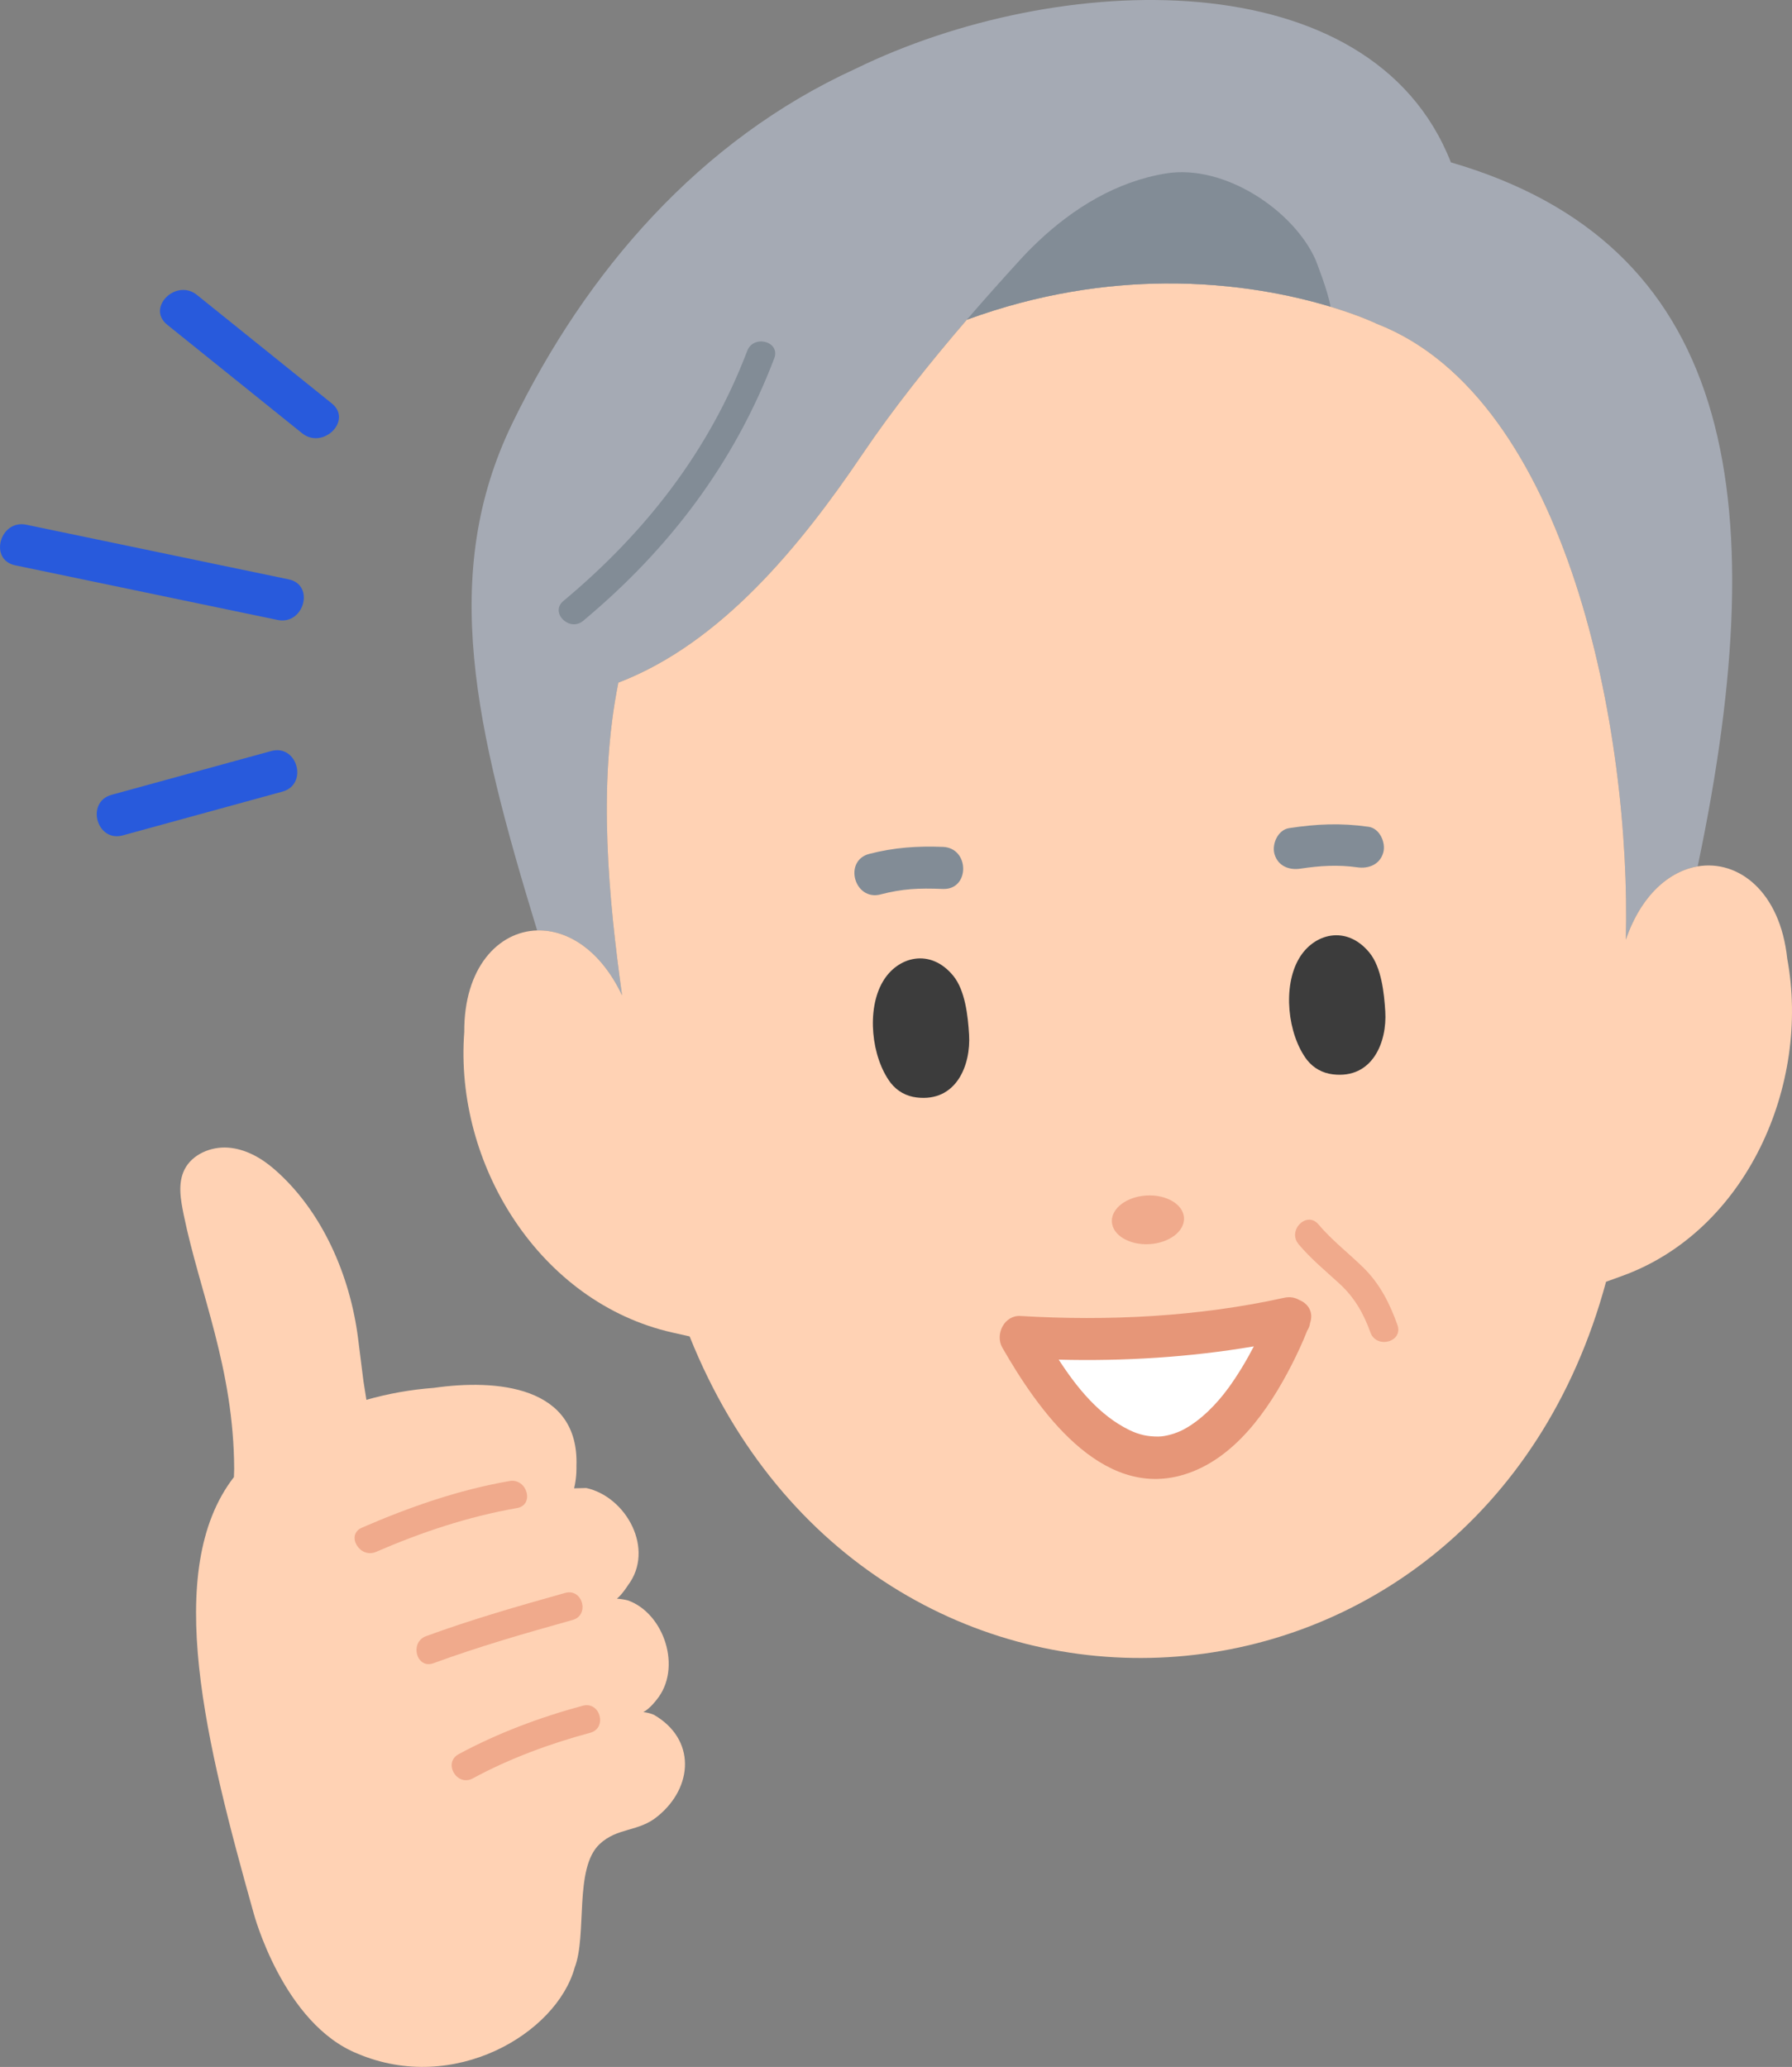
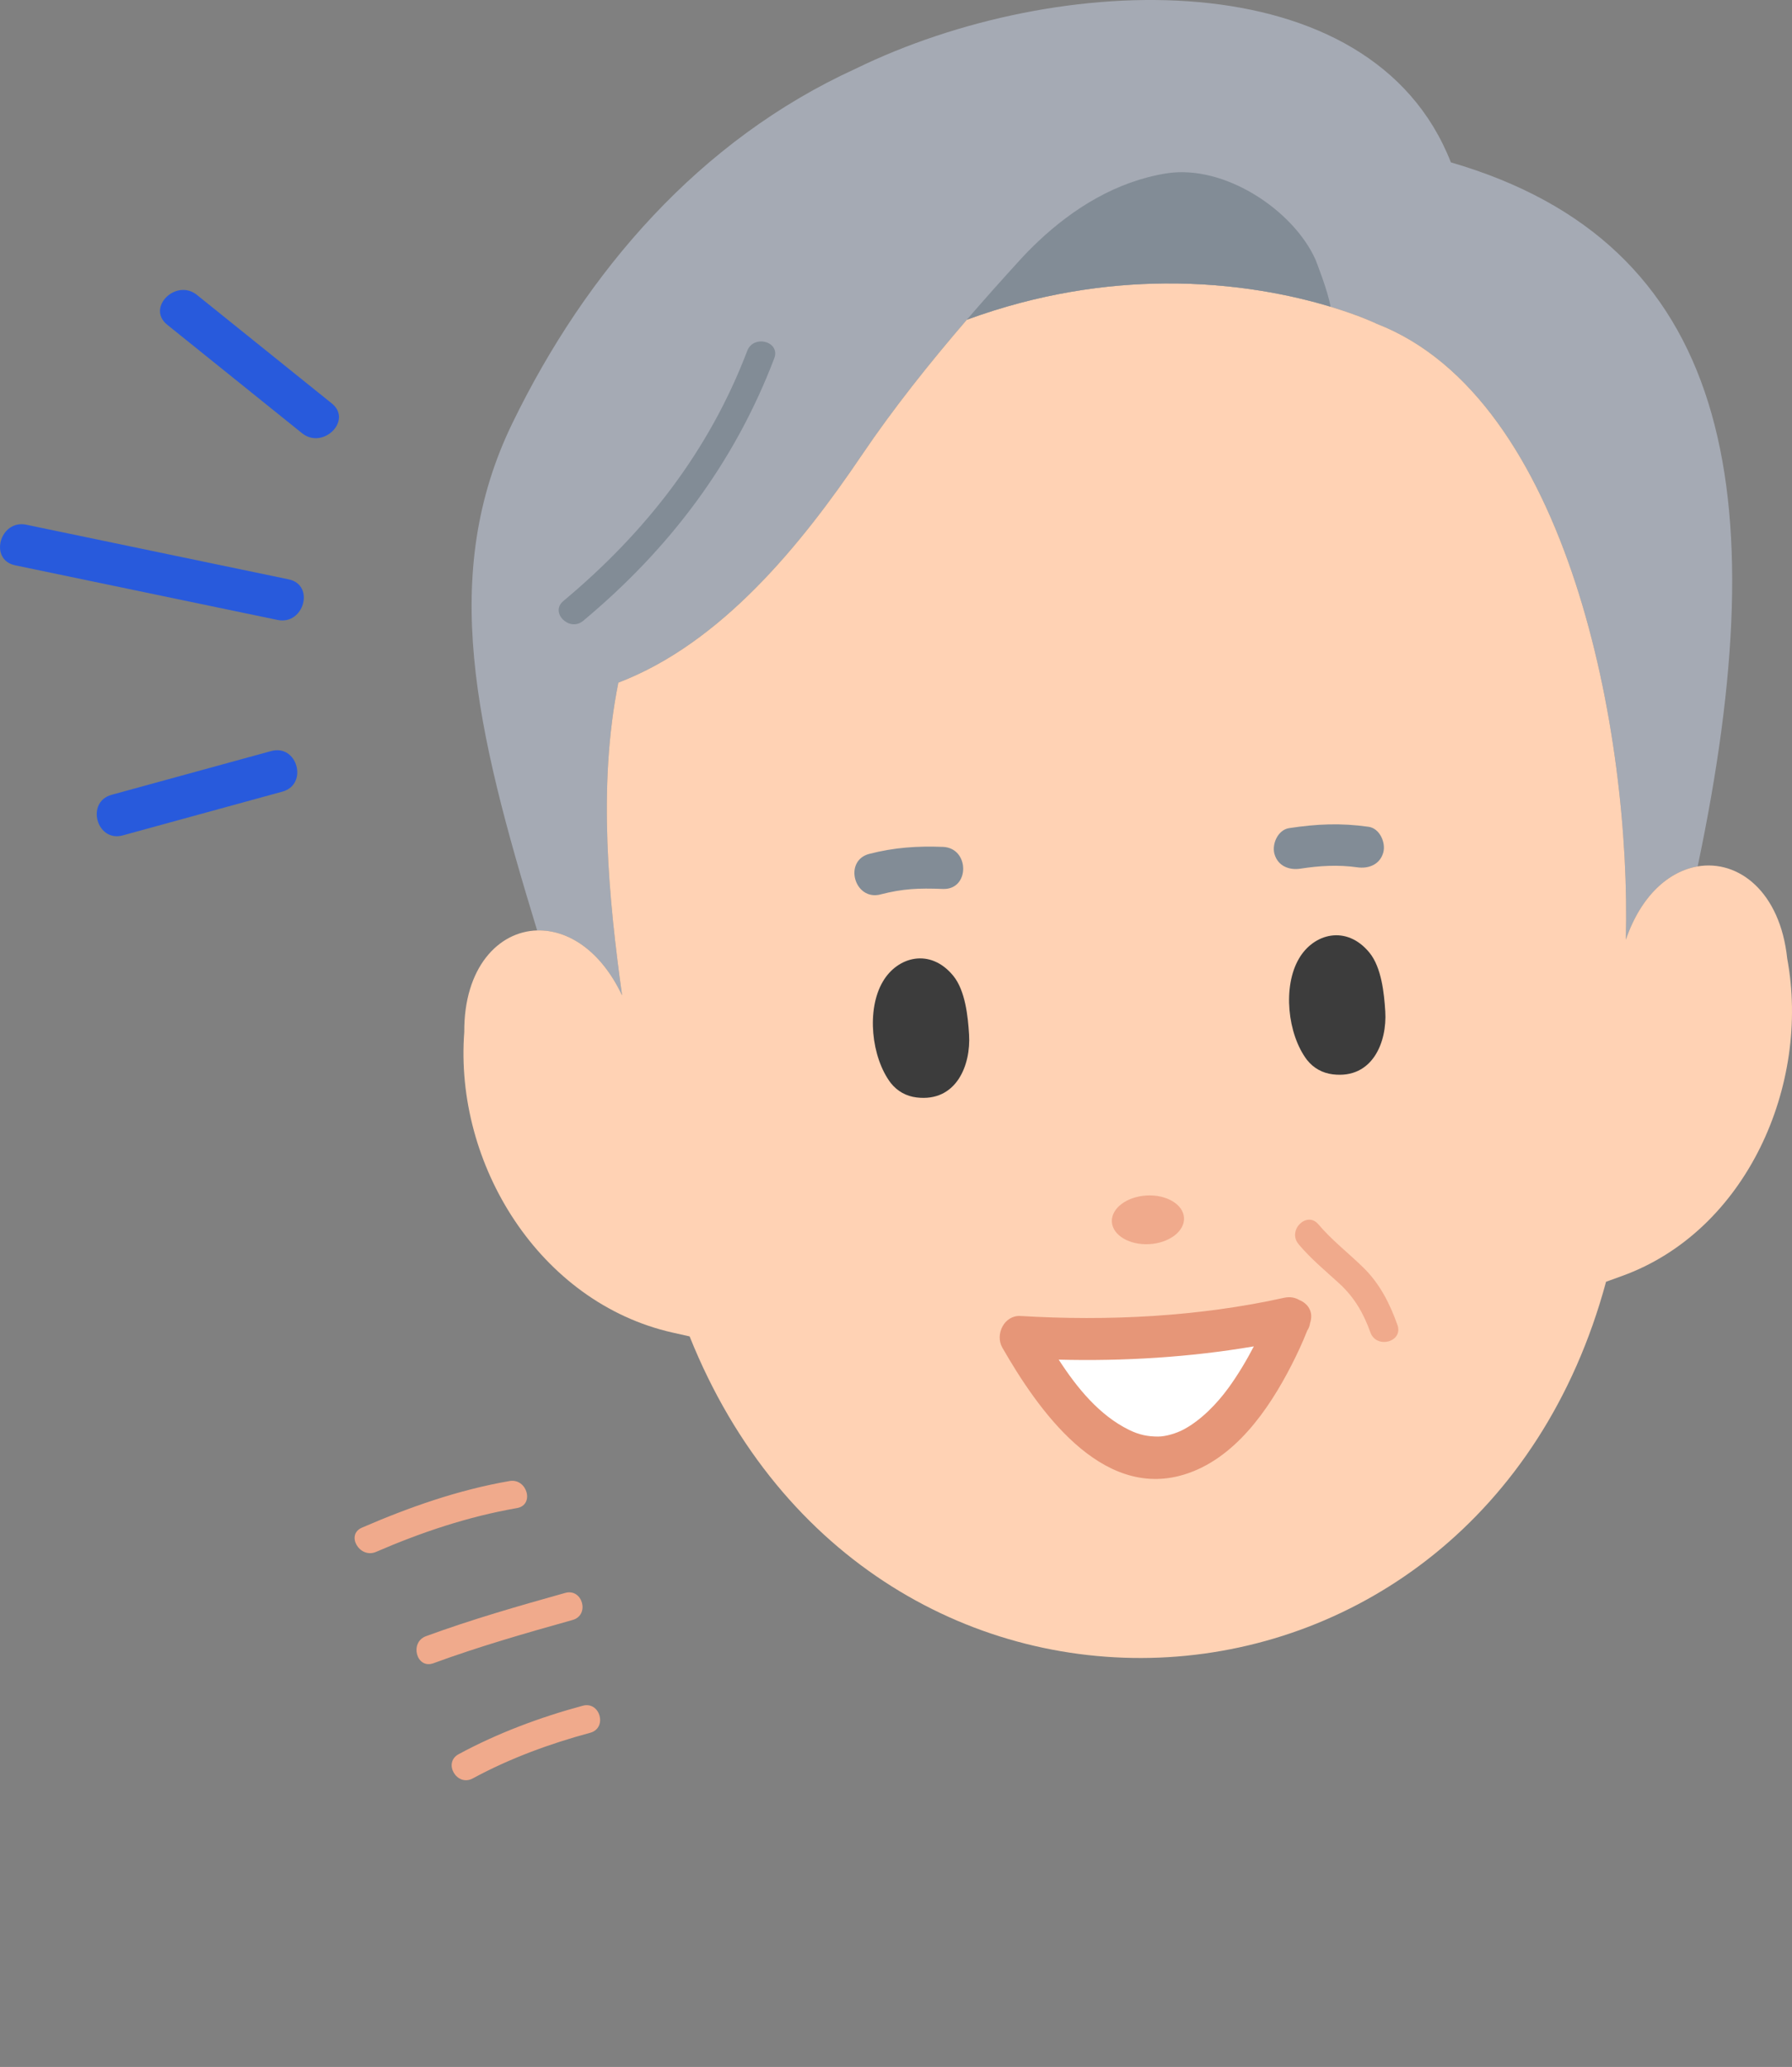
<svg xmlns="http://www.w3.org/2000/svg" id="_レイヤー_2" viewBox="0 0 574.93 663.22">
  <rect x="0" y="0" width="574.93" height="663.22" fill="#808080" stroke="none" />
  <defs>
    <style>.cls-1{fill:#828c96;}.cls-2{fill:#e69678;}.cls-3{fill:#f0aa8c;}.cls-4{fill:#fff;}.cls-5{fill:#3c3c3c;}.cls-6{fill:#285adc;}.cls-7{fill:#ffd2b4;}.cls-8{fill:#a5aab4;}</style>
  </defs>
  <g id="_レイヤー">
    <path class="cls-6" d="M39.4,268.05c17.07-4.68,34.13-9.36,51.2-14.04,8.37-2.29,4.82-15.32-3.59-13.02-17.07,4.68-34.13,9.36-51.2,14.04-8.37,2.29-4.82,15.32,3.59,13.02h0Z" />
    <path class="cls-6" d="M53.64,104.19c14.42,11.6,28.84,23.21,43.26,34.81,6.71,5.4,16.32-4.1,9.55-9.55-14.42-11.6-28.84-23.21-43.26-34.81-6.71-5.4-16.32,4.1-9.55,9.55h0Z" />
    <path class="cls-6" d="M4.86,181.39c24.55,5.11,49.11,10.23,73.66,15.34,3.5.73,7.01,1.46,10.51,2.19,8.48,1.77,12.1-11.24,3.59-13.02-24.55-5.11-49.11-10.23-73.66-15.34-3.5-.73-7.01-1.46-10.51-2.19-8.48-1.77-12.1,11.24-3.59,13.02h0Z" />
    <path class="cls-8" d="M465.49,52.1c-25.6-65.41-126.29-61.68-190.96-30.06-50.1,22.88-86.5,65.08-110.12,113.7-23.62,48.61-11.81,98.18,7.92,162.81,9.75-.3,20.38,6.3,27.25,20.84-4.23-30.57-7.91-67.08-1.19-100.35,33.07-12.65,58.71-44.31,78.11-73.02,9.99-14.79,21.62-29.4,33.69-43.43,23.16-8.48,44.76-11.49,63.5-11.64,22.74-.18,41.25,3.86,53.19,7.47,9.5,2.87,14.84,5.48,14.84,5.48,61.62,23.92,81.65,131.79,79.9,197.61,4.9-14.28,13.89-21.96,23.04-23.51l.04-.18c25.51-121.3,9.86-199.81-79.21-225.72Z" />
    <path class="cls-7" d="M544.66,278c13.08-2.22,26.48,8.09,28.74,29.6,7.51,40.39-12.98,87.36-53,101.82l-5.13,1.86c-41.02,151.85-235.57,163.52-294.02,17.53h-.01l-5.53-1.24c-42.63-9.65-69.98-54-66.76-96.41-.13-20.64,10.9-32.26,23.38-32.61,9.75-.3,20.38,6.3,27.25,20.84-4.23-30.57-7.91-67.08-1.19-100.35,33.07-12.65,58.71-44.31,78.11-73.02,9.99-14.79,21.62-29.4,33.69-43.43,23.16-8.48,44.76-11.49,63.5-11.64,22.74-.18,41.25,3.86,53.19,7.47,9.5,2.87,14.84,5.48,14.84,5.48,61.62,23.92,81.65,131.79,79.9,197.61,4.9-14.28,13.89-21.96,23.04-23.51Z" />
    <path class="cls-1" d="M422.06,83.32c-6.99-15.71-29.1-30.72-47.97-27.67-15.91,2.58-29.78,11.21-41,21.81-2.08,1.96-4.07,3.99-5.96,6.07-5.66,6.2-11.35,12.57-16.94,19.06,23.16-8.48,44.76-11.49,63.5-11.64,22.74-.18,41.25,3.86,53.19,7.47-.76-4.89-4.82-15.1-4.82-15.1Z" />
    <path class="cls-1" d="M282.51,286.99c7.14-1.83,12.1-2.06,20-1.75,8.69.34,8.67-13.16,0-13.5-8.23-.32-15.62.19-23.59,2.24-8.41,2.16-4.85,15.18,3.59,13.02h0Z" />
    <path class="cls-1" d="M439.07,265.29c-8.91-1.26-16.54-.92-25.47.43-3.6.54-5.61,5.09-4.71,8.3,1.08,3.85,4.67,5.26,8.3,4.71,6.26-.95,12.06-1.31,18.3-.43,3.63.51,7.21-.89,8.3-4.71.9-3.16-1.11-7.79-4.71-8.3h0Z" />
    <path class="cls-1" d="M239.73,112.6c-12.26,32.17-32.66,58.27-58.98,80.24-4.45,3.71,1.94,10.05,6.36,6.36,27.59-23.02,48.47-50.56,61.29-84.21,2.06-5.42-6.63-7.76-8.68-2.39h0Z" />
    <path class="cls-4" d="M413.75,422.93s-34.97,96.59-86.34,6.07c0,0,46.76,2.86,86.34-6.07Z" />
    <path class="cls-2" d="M420.3,424.57c1.24-3.63-.69-6.32-3.45-7.44-1.33-.79-2.99-1.13-4.9-.7-27.42,6.07-56.52,7.52-84.54,5.83-5.23-.31-8.25,5.93-5.83,10.16,11.22,19.56,31.47,48.88,58.26,40.74,16.23-4.93,27.19-20.8,34.54-35.18,1.83-3.58,3.54-7.26,5.02-11.02.48-.72.78-1.54.91-2.39ZM394.09,445.38c-3.58,4.94-8.74,10.32-14.37,13.31-2.33,1.24-5.73,2.26-8.15,2.26-3.28,0-6.01-.52-9.27-2.11-9.53-4.65-16.72-13.43-22.63-22.57,20.85.54,42.05-.76,62.6-4.26-2.41,4.64-5.11,9.13-8.17,13.37Z" />
    <path class="cls-3" d="M379.87,390.76c.24,4.31-4.75,8.09-11.14,8.45-6.39.35-11.77-2.85-12.01-7.16-.24-4.31,4.75-8.09,11.14-8.45s11.77,2.85,12.01,7.16Z" />
    <path class="cls-5" d="M305.84,313.11c-7.38-9.03-17.93-6.18-22.61,1.88-5.29,8.97-3.69,24.27,2.56,32.52,2.13,2.68,5,4.23,8.27,4.63,12.84,1.56,17.45-10.49,16.85-20.16-.36-5.88-1.22-14.15-5.07-18.87Z" />
    <path class="cls-5" d="M439.37,305.69c-7.38-9.03-17.93-6.18-22.61,1.88-5.29,8.97-3.69,24.27,2.56,32.52,2.13,2.68,5,4.23,8.27,4.63,12.84,1.56,17.45-10.49,16.85-20.16-.36-5.88-1.22-14.15-5.07-18.87Z" />
    <path class="cls-3" d="M416.62,399.23c3.96,4.69,8.55,8.49,13.06,12.6,4.81,4.4,7.79,9.55,9.98,15.69,1.93,5.42,10.63,3.08,8.68-2.39-2.43-6.82-5.61-13.14-10.81-18.27-4.82-4.76-10.14-8.79-14.54-14-3.74-4.43-10.08,1.96-6.36,6.36h0Z" />
-     <path class="cls-7" d="M209.67,550.18c-.93-.4-2.02-.67-3.25-.82,2.22-1.2,4.23-3.95,4.23-3.95,8.27-10.03,2.51-27.7-9.18-31.88-1.17-.3-2.35-.48-3.54-.56,1.73-1.41,3.54-4.3,3.54-4.3,8.69-11.49-.45-28.35-13.37-31.21-1.31.02-2.61.06-3.9.1.9-3.75.74-7.12.74-7.12.95-25.89-25.79-27.97-45.77-25.11-7.35.54-14.59,1.84-21.62,3.83h0s-.94-5.95-.94-5.95c-.52-4.14-1.04-8.27-1.72-13.66-2.53-20.14-11.47-41.08-27.03-54.51-4.13-3.56-9.19-6.41-14.71-6.8-5.52-.38-11.46,2.14-13.93,6.98-2.26,4.47-1.26,9.76-.27,14.63,5.13,24.97,16.07,49.23,16.18,81.53l-.08,2.57c-23.19,29.93-8.7,86.29,6.35,140.02,0,0,9.43,35.42,33.37,45.01,30.95,13.09,63.79-6.49,69.61-27.65,4.04-10.51-.23-31.8,7.94-39.56,5.77-5.49,12.6-3.88,18.7-9,11.42-9.28,12.34-24.77-1.33-32.6Z" />
    <path class="cls-3" d="M120.66,497.95c14.54-6.3,29.56-11.33,45.2-14.05,5.7-.99,3.28-9.66-2.39-8.68-16.44,2.85-32.07,8.34-47.35,14.96-5.3,2.3-.72,10.05,4.54,7.77h0Z" />
    <path class="cls-3" d="M139.07,533.68c14.68-5.38,29.6-9.67,44.65-13.88,5.57-1.56,3.2-10.24-2.39-8.68-15.04,4.21-29.97,8.5-44.65,13.88-5.39,1.98-3.06,10.68,2.39,8.68h0Z" />
    <path class="cls-3" d="M151.68,570.64c11.78-6.39,24.75-11.16,37.67-14.64,5.59-1.5,3.22-10.19-2.39-8.68-13.63,3.67-27.38,8.81-39.82,15.55-5.09,2.76-.56,10.53,4.54,7.77h0Z" />
  </g>
</svg>